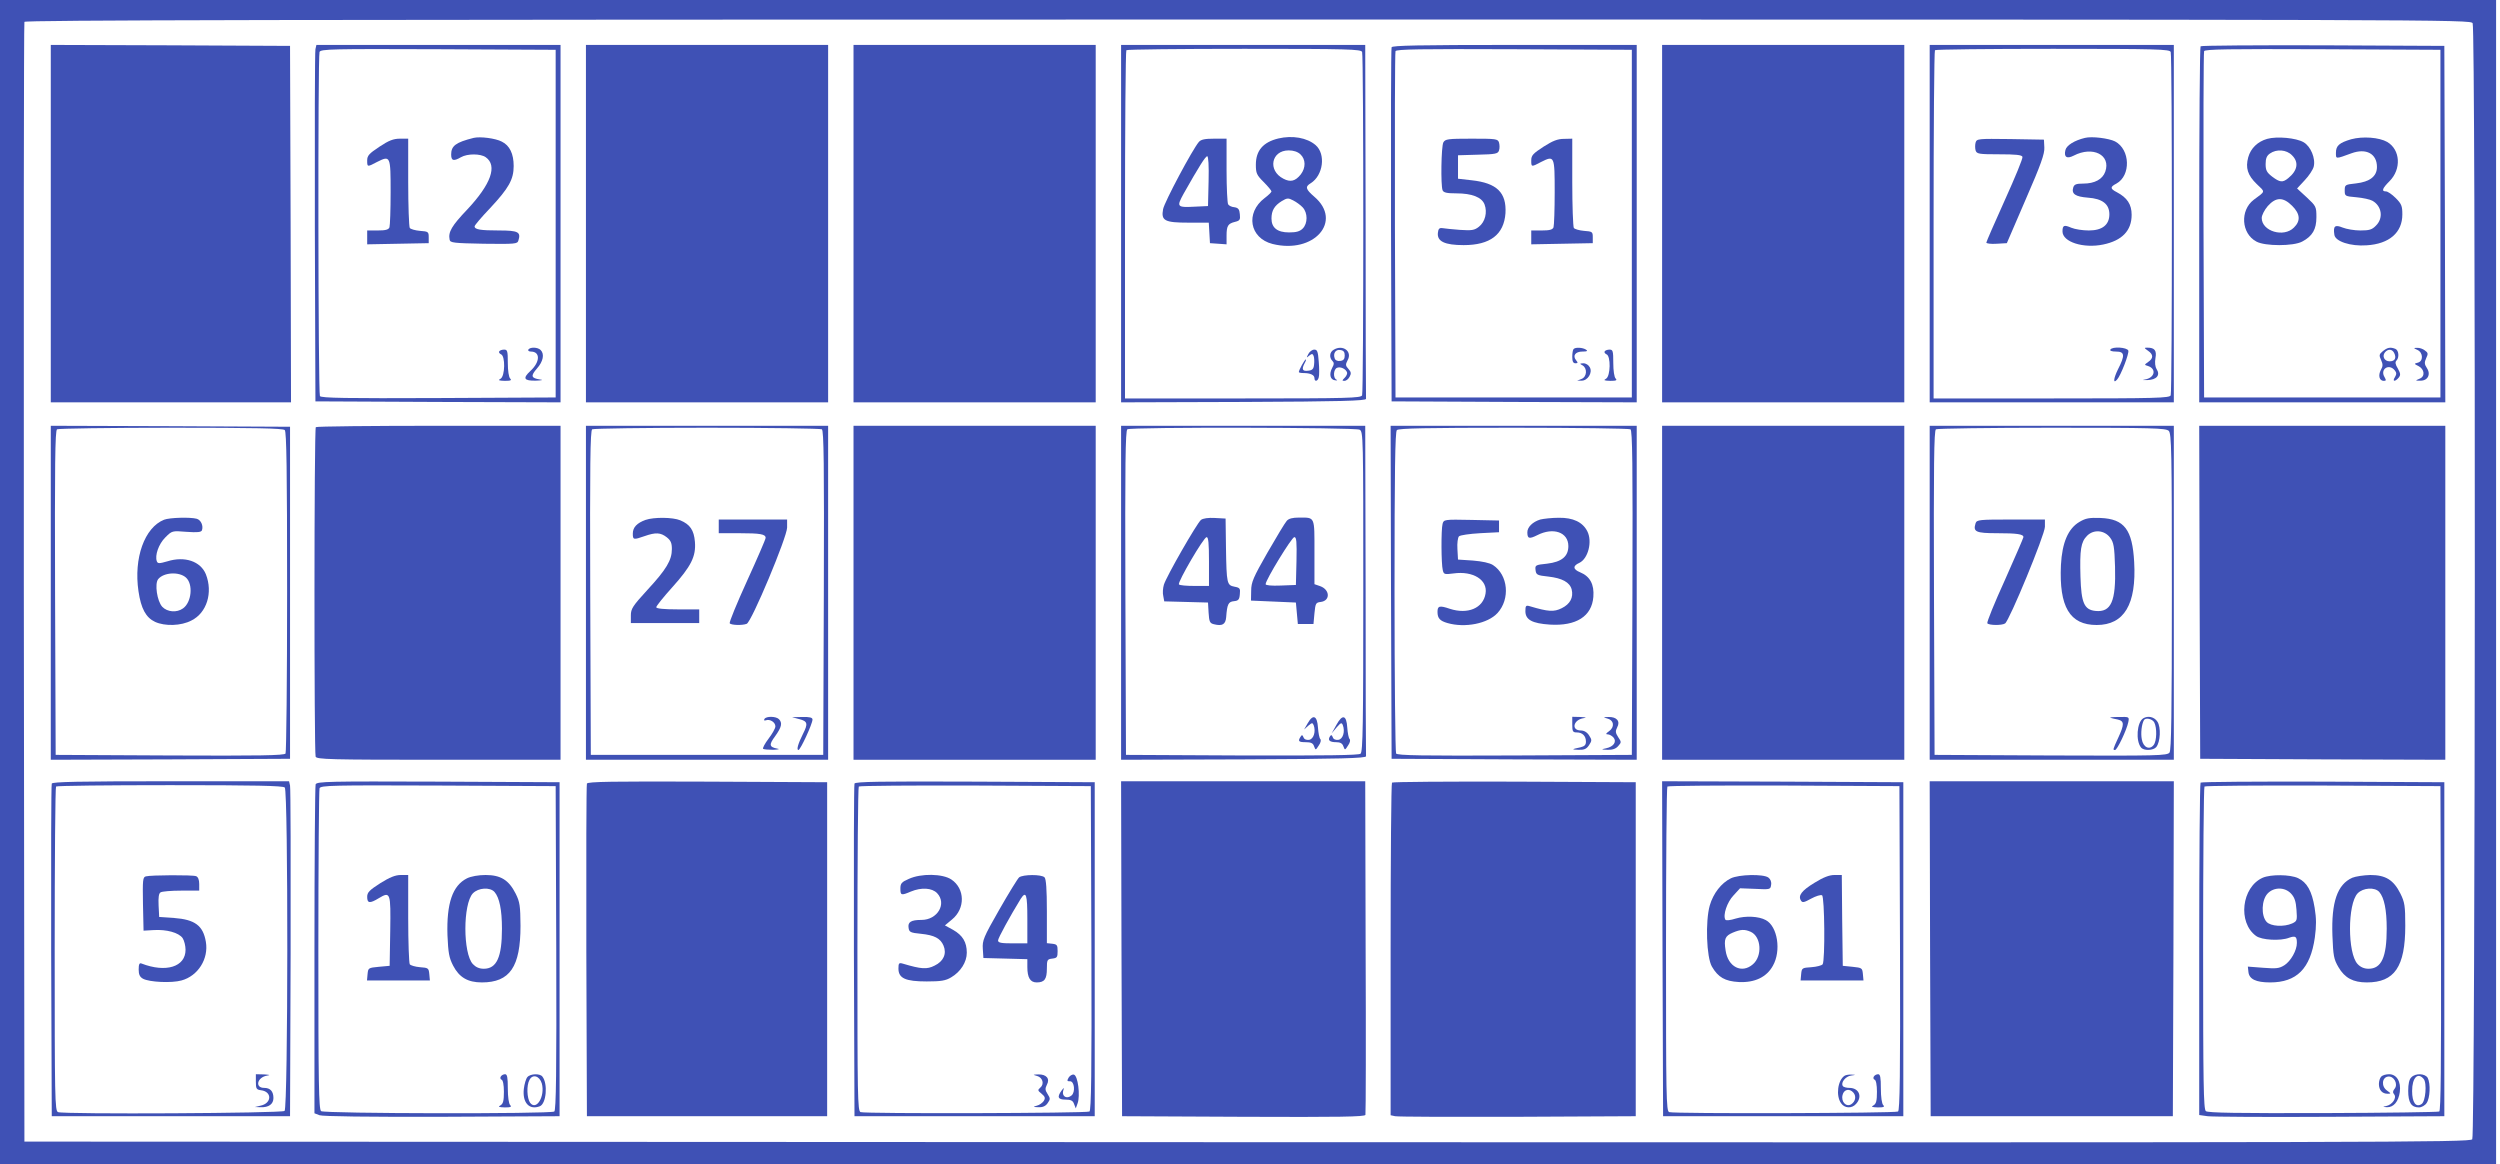
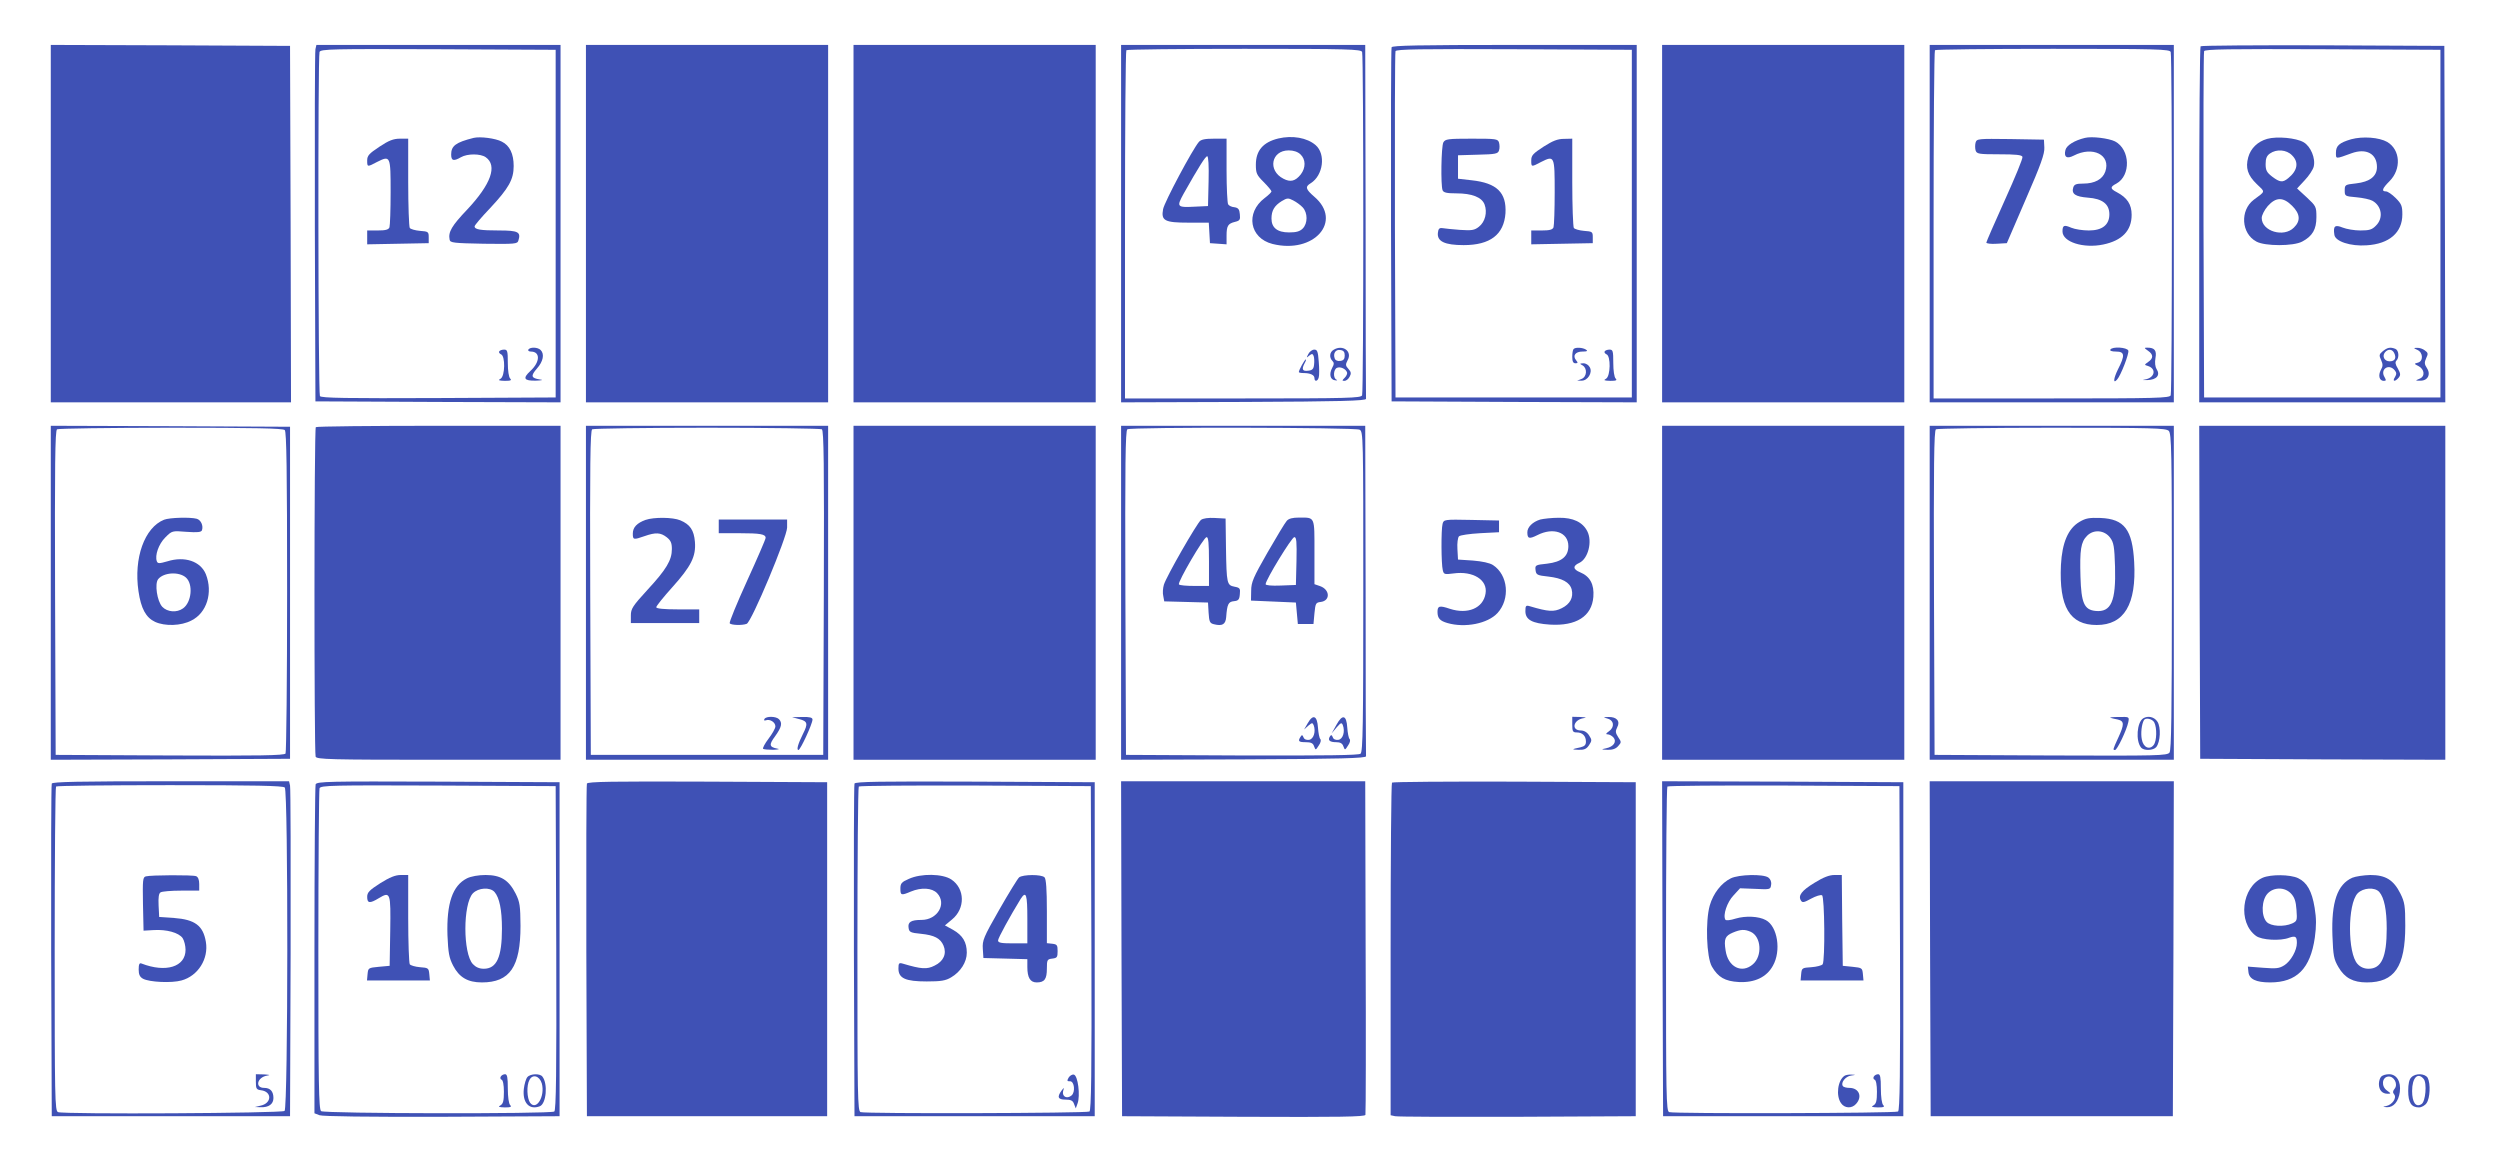
<svg xmlns="http://www.w3.org/2000/svg" version="1.0" width="1280pt" height="596pt" viewBox="0 0 1280 596" preserveAspectRatio="xMidYMid meet">
  <g transform="translate(0,596) scale(0.1,-0.1)" fill="#3f51b5" stroke="none">
-     <path d="M0 2980 l0 -2980 6390 0 6390 0 0 2980 0 2980 -6390 0 -6390 0 0 -2980z m12660 2861 c16 -31 14 -5692 -2 -5714 -12 -16 -396 -17 -6273 -15 l-6260 3 -3 2860 c-1 1573 0 2866 3 2873 3 9 1266 12 6264 12 6179 0 6260 0 6271 -19z" />
    <path d="M260 4815 l0 -915 615 0 615 0 -2 913 -3 912 -612 3 -613 2 0 -915z" />
    <path d="M1615 5708 c-3 -13 -4 -423 -3 -913 l3 -890 628 -3 627 -2 0 915 0 915 -625 0 -625 0 -5 -22z m1230 -893 l0 -890 -599 -3 c-473 -2 -601 0 -608 10 -9 15 -11 1738 -2 1762 6 15 66 16 608 14 l601 -3 0 -890z" />
    <path d="M2425 5254 c-92 -23 -115 -41 -115 -85 0 -32 12 -36 50 -14 33 19 100 19 127 0 61 -43 27 -138 -95 -268 -79 -83 -98 -115 -90 -154 3 -16 18 -18 175 -21 160 -2 172 -1 177 16 14 44 0 52 -99 52 -96 0 -125 5 -125 21 0 6 36 48 80 94 95 102 120 146 120 215 0 62 -20 105 -61 125 -32 17 -111 27 -144 19z" />
    <path d="M1943 5209 c-53 -35 -63 -46 -63 -70 0 -35 0 -35 51 -8 68 34 69 31 69 -155 0 -90 -3 -171 -6 -180 -5 -12 -20 -16 -60 -16 l-54 0 0 -35 0 -36 158 3 157 3 0 30 c0 28 -2 30 -45 33 -24 2 -48 9 -52 15 -4 7 -8 112 -8 235 l0 222 -42 0 c-33 0 -57 -9 -105 -41z" />
    <path d="M2705 4170 c-3 -5 3 -10 13 -10 49 0 48 -53 -2 -99 -41 -38 -34 -51 27 -50 33 1 41 4 22 6 -46 7 -49 18 -16 56 32 36 40 74 19 95 -15 15 -54 16 -63 2z" />
    <path d="M2556 4161 c-3 -5 1 -11 9 -15 23 -8 21 -112 -2 -125 -15 -8 -10 -10 22 -11 30 0 36 3 27 12 -7 7 -12 40 -12 80 0 61 -2 68 -19 68 -11 0 -22 -4 -25 -9z" />
    <path d="M3000 4815 l0 -915 620 0 620 0 0 915 0 915 -620 0 -620 0 0 -915z" />
    <path d="M4370 4815 l0 -915 620 0 620 0 0 915 0 915 -620 0 -620 0 0 -915z" />
    <path d="M5740 4815 l0 -915 628 2 c494 2 627 6 626 16 -1 6 -2 417 -2 912 l-2 900 -625 0 -625 0 0 -915z m1234 879 c8 -20 8 -1738 0 -1758 -6 -14 -69 -16 -610 -16 l-604 0 0 888 c0 489 3 892 7 895 3 4 275 7 604 7 535 0 597 -2 603 -16z" />
    <path d="M6545 5251 c-78 -19 -115 -62 -115 -134 0 -44 4 -53 40 -89 22 -22 40 -44 40 -48 0 -4 -16 -20 -35 -34 -100 -76 -77 -205 40 -235 212 -53 362 116 214 242 -44 38 -48 51 -18 69 64 40 78 149 25 195 -44 38 -119 51 -191 34z m113 -81 c28 -26 28 -69 2 -103 -28 -35 -53 -41 -89 -22 -82 42 -62 145 27 145 25 0 46 -7 60 -20z m12 -272 c26 -28 26 -82 0 -108 -15 -15 -33 -20 -70 -20 -60 0 -90 24 -90 71 0 41 15 66 52 89 28 17 34 17 59 4 16 -8 38 -24 49 -36z" />
    <path d="M6138 5233 c-32 -37 -177 -309 -183 -344 -11 -59 8 -69 130 -69 l104 0 3 -52 3 -53 43 -3 42 -3 0 43 c0 52 7 63 43 72 25 6 28 11 25 39 -2 25 -8 33 -28 36 -14 1 -28 8 -32 15 -4 6 -8 84 -8 174 l0 162 -63 0 c-48 0 -68 -4 -79 -17z m50 -200 l-3 -128 -64 -3 c-96 -5 -98 -2 -61 66 79 140 112 192 121 192 6 0 9 -49 7 -127z" />
    <path d="M6828 4169 c-21 -12 -23 -40 -6 -57 9 -9 9 -17 -1 -35 -17 -32 -11 -61 14 -64 11 -2 14 0 8 3 -19 8 -16 54 3 61 18 7 45 -6 51 -24 2 -6 -3 -18 -12 -27 -14 -14 -15 -16 -1 -16 8 0 20 9 26 21 9 16 8 25 -6 40 -15 17 -16 22 -4 45 25 45 -25 82 -72 53z m57 -29 c0 -18 -6 -26 -23 -28 -13 -2 -25 3 -28 12 -10 26 4 48 28 44 17 -2 23 -10 23 -28z" />
    <path d="M6699 4148 c-11 -21 -11 -22 4 -9 14 11 18 11 23 -2 3 -8 4 -28 2 -44 -2 -22 -9 -29 -30 -31 -30 -4 -35 7 -18 39 6 10 8 19 6 19 -6 0 -36 -55 -36 -65 0 -3 11 -5 24 -5 35 0 56 -10 56 -26 0 -20 17 -17 22 4 3 9 3 45 0 80 -4 52 -7 62 -23 62 -10 0 -24 -10 -30 -22z" />
    <path d="M7125 5718 c-3 -7 -4 -418 -3 -913 l3 -900 628 -3 627 -2 0 915 0 915 -625 0 c-491 0 -627 -3 -630 -12z m1230 -903 l0 -890 -605 0 -605 0 -3 880 c-1 484 0 886 3 893 3 10 130 12 607 10 l603 -3 0 -890z" />
    <path d="M7390 5231 c-11 -21 -14 -219 -4 -245 5 -12 21 -16 70 -16 81 0 131 -20 145 -57 15 -40 3 -89 -29 -114 -23 -18 -36 -20 -97 -16 -38 3 -79 7 -90 9 -15 2 -21 -3 -23 -24 -5 -44 35 -63 132 -63 136 0 206 54 214 163 6 106 -44 155 -173 169 l-70 8 0 60 0 60 102 3 c91 2 103 5 108 22 4 11 3 29 0 40 -6 19 -15 20 -140 20 -123 0 -135 -2 -145 -19z" />
    <path d="M7903 5209 c-54 -35 -63 -45 -63 -70 0 -35 0 -35 51 -8 68 34 69 31 69 -155 0 -90 -3 -171 -6 -180 -5 -12 -20 -16 -60 -16 l-54 0 0 -35 0 -36 158 3 157 3 0 30 c0 28 -2 30 -45 33 -24 2 -48 9 -52 15 -4 7 -8 112 -8 235 l0 222 -42 -1 c-33 0 -58 -10 -105 -40z" />
    <path d="M8057 4173 c-4 -3 -7 -21 -7 -40 0 -24 5 -33 16 -33 13 0 14 3 4 15 -20 24 -4 45 32 45 25 0 29 3 18 10 -17 11 -54 13 -63 3z" />
    <path d="M8216 4161 c-3 -5 1 -11 9 -15 23 -8 21 -112 -2 -125 -15 -8 -10 -10 22 -11 30 0 36 3 27 12 -7 7 -12 40 -12 80 0 61 -2 68 -19 68 -11 0 -22 -4 -25 -9z" />
    <path d="M8103 4089 c25 -15 22 -58 -5 -69 l-23 -9 22 0 c32 -1 58 41 43 68 -6 12 -20 21 -33 21 -20 -1 -20 -2 -4 -11z" />
    <path d="M8510 4815 l0 -915 620 0 620 0 0 915 0 915 -620 0 -620 0 0 -915z" />
    <path d="M9880 4815 l0 -915 625 0 625 0 0 915 0 915 -625 0 -625 0 0 -915z m1234 879 c8 -20 8 -1738 0 -1758 -6 -14 -69 -16 -610 -16 l-604 0 0 888 c0 489 3 892 7 895 3 4 275 7 604 7 535 0 597 -2 603 -16z" />
    <path d="M10675 5254 c-54 -13 -94 -38 -100 -62 -9 -36 7 -47 42 -29 98 51 192 4 162 -82 -14 -39 -54 -61 -113 -61 -36 0 -46 -4 -51 -20 -10 -33 11 -47 75 -52 74 -5 110 -33 110 -85 0 -54 -36 -83 -105 -83 -31 0 -71 6 -90 14 -37 16 -45 13 -45 -19 0 -54 107 -88 208 -67 97 20 146 71 146 152 0 54 -23 88 -76 116 -35 18 -35 27 -2 44 75 41 71 175 -7 216 -32 16 -119 27 -154 18z" />
    <path d="M10115 5230 c-3 -11 -3 -29 0 -40 6 -18 15 -20 121 -20 83 0 116 -3 119 -13 3 -7 -38 -106 -90 -221 -52 -115 -95 -214 -95 -218 0 -5 24 -8 53 -6 l52 3 97 225 c78 179 97 233 95 265 l-2 40 -172 3 c-165 2 -172 2 -178 -18z" />
    <path d="M10805 4170 c-4 -6 8 -10 29 -10 45 0 47 -19 10 -91 -23 -47 -26 -76 -5 -53 19 20 63 134 58 149 -7 17 -82 22 -92 5z" />
    <path d="M10998 4164 c28 -19 28 -39 1 -57 -21 -15 -21 -15 -1 -21 45 -15 34 -61 -16 -69 -16 -3 -11 -4 12 -3 48 1 68 25 48 56 -8 13 -10 34 -6 57 7 38 -4 53 -41 53 -18 0 -18 -1 3 -16z" />
    <path d="M11267 5723 c-4 -3 -7 -415 -7 -915 l0 -908 630 0 630 0 -2 913 -3 912 -621 3 c-341 1 -624 -1 -627 -5z m1228 -908 l0 -890 -605 0 -605 0 -3 880 c-1 484 0 886 3 893 3 10 130 12 607 10 l603 -3 0 -890z" />
    <path d="M11608 5249 c-49 -14 -84 -48 -97 -94 -15 -55 -3 -92 43 -137 45 -43 47 -35 -15 -81 -71 -54 -64 -173 14 -214 44 -24 189 -24 234 0 53 28 73 63 73 125 0 54 -2 57 -49 101 l-50 46 39 42 c22 23 42 54 46 69 11 42 -15 105 -52 126 -38 22 -136 31 -186 17z m127 -84 c36 -35 29 -78 -19 -117 -29 -24 -43 -22 -83 8 -27 21 -33 32 -33 64 0 29 6 43 22 54 34 24 85 20 113 -9z m1 -259 c41 -41 44 -77 9 -111 -52 -53 -165 -19 -165 49 0 14 14 41 31 61 42 47 79 47 125 1z" />
    <path d="M12038 5247 c-61 -18 -78 -33 -78 -69 0 -33 -3 -33 79 -3 76 28 131 -2 131 -70 0 -48 -37 -76 -107 -84 -56 -6 -58 -7 -58 -36 0 -29 1 -30 60 -35 33 -3 70 -11 82 -18 48 -27 57 -89 18 -127 -20 -21 -34 -25 -80 -25 -31 0 -71 7 -91 15 -39 16 -49 8 -42 -37 4 -34 83 -60 165 -54 116 7 183 65 183 158 0 43 -4 54 -34 84 -19 19 -41 34 -50 34 -24 0 -19 15 18 52 62 62 56 161 -11 201 -42 24 -126 30 -185 14z" />
    <path d="M12200 4162 c-19 -16 -20 -21 -9 -45 10 -22 10 -32 -1 -51 -15 -28 -8 -56 15 -56 12 0 13 3 4 19 -25 40 22 72 52 35 10 -12 10 -20 1 -35 -15 -23 0 -25 19 -3 11 14 10 21 -4 47 -13 21 -15 33 -7 41 15 15 12 53 -6 60 -26 10 -40 7 -64 -12z m58 -9 c13 -26 4 -43 -23 -43 -27 0 -40 26 -24 46 16 19 37 17 47 -3z" />
    <path d="M12378 4168 c29 -14 30 -58 1 -65 -20 -5 -19 -6 3 -17 32 -16 36 -54 6 -65 -23 -10 -23 -10 4 -10 38 -1 55 32 34 64 -13 20 -14 29 -4 51 11 23 10 28 -7 40 -10 8 -28 14 -39 13 -20 0 -20 -1 2 -11z" />
    <path d="M260 2925 l0 -855 613 2 612 3 0 850 0 850 -612 3 -613 2 0 -855z m1198 833 c9 -9 12 -206 12 -827 0 -449 -4 -822 -8 -829 -7 -10 -132 -12 -593 -10 l-584 3 -3 829 c-2 657 0 831 10 838 7 4 270 8 583 8 431 0 574 -3 583 -12z" />
    <path d="M840 3299 c-100 -40 -156 -196 -131 -366 13 -89 38 -135 85 -157 50 -23 133 -21 186 7 79 39 111 143 74 237 -27 66 -108 94 -197 66 -42 -12 -49 -12 -54 0 -11 30 9 88 43 122 35 35 35 35 109 29 56 -4 75 -2 79 8 8 23 -5 53 -27 59 -34 9 -139 6 -167 -5z m112 -296 c38 -34 29 -127 -15 -158 -32 -23 -80 -19 -106 8 -27 29 -40 119 -21 142 29 35 107 39 142 8z" />
    <path d="M1617 3773 c-9 -8 -9 -1666 -1 -1687 6 -14 70 -16 630 -16 l624 0 0 855 0 855 -623 0 c-343 0 -627 -3 -630 -7z" />
    <path d="M3000 2925 l0 -855 620 0 620 0 0 855 0 855 -620 0 -620 0 0 -855z m1208 837 c10 -7 12 -181 10 -838 l-3 -829 -595 0 -595 0 -3 829 c-2 657 0 831 10 838 7 4 272 8 588 8 316 0 581 -4 588 -8z" />
    <path d="M3305 3298 c-44 -16 -65 -38 -65 -70 0 -32 3 -33 60 -13 57 20 82 19 114 -6 20 -16 26 -29 26 -60 0 -57 -28 -104 -125 -209 -76 -83 -85 -97 -85 -131 l0 -39 175 0 175 0 0 35 0 35 -110 0 c-71 0 -110 4 -110 11 0 6 36 51 81 101 98 109 123 159 117 234 -5 60 -25 89 -75 110 -38 16 -135 17 -178 2z" />
    <path d="M3680 3265 l0 -35 104 0 c110 0 136 -5 136 -24 0 -7 -43 -106 -95 -220 -52 -114 -92 -212 -89 -217 6 -10 64 -12 87 -3 25 9 207 445 207 493 l0 41 -175 0 -175 0 0 -35z" />
    <path d="M3914 2279 c-4 -7 -1 -10 7 -7 21 8 49 -10 49 -31 0 -10 -16 -38 -35 -63 -19 -25 -31 -48 -28 -52 4 -3 27 -5 52 -5 27 1 36 4 21 6 -42 8 -44 20 -11 64 33 46 38 68 19 87 -15 15 -65 16 -74 1z" />
    <path d="M4093 2278 c42 -11 45 -23 18 -76 -25 -50 -34 -82 -23 -82 10 0 72 134 72 156 0 10 -14 14 -52 13 l-53 -1 38 -10z" />
    <path d="M4370 2925 l0 -855 620 0 620 0 0 855 0 855 -620 0 -620 0 0 -855z" />
    <path d="M5740 2925 l0 -855 628 2 c494 2 627 6 626 16 -1 6 -2 390 -2 852 l-2 840 -625 0 -625 0 0 -855z m1221 835 c19 -10 19 -30 19 -829 0 -679 -2 -820 -14 -830 -9 -8 -177 -10 -607 -9 l-594 3 -3 829 c-2 657 0 831 10 838 20 12 1166 10 1189 -2z" />
    <path d="M6149 3298 c-21 -17 -178 -291 -190 -332 -5 -17 -7 -43 -3 -58 l5 -27 112 -3 112 -3 3 -52 c3 -46 6 -54 27 -59 43 -11 60 -1 63 36 5 67 11 79 40 82 22 2 28 8 30 36 3 29 0 33 -27 38 -39 8 -41 13 -44 199 l-2 150 -55 3 c-34 2 -61 -2 -71 -10z m41 -213 l0 -125 -74 0 c-41 0 -77 3 -80 8 -7 12 127 242 142 242 9 0 12 -32 12 -125z" />
    <path d="M6588 3293 c-9 -10 -53 -83 -99 -163 -72 -126 -83 -151 -83 -195 l-1 -50 115 -5 115 -5 5 -55 5 -55 40 0 40 0 5 55 c5 51 7 55 32 58 50 6 48 63 -3 81 l-29 10 0 164 c0 185 4 177 -79 177 -33 0 -53 -5 -63 -17z m50 -205 l-3 -123 -77 -3 c-49 -2 -78 1 -78 7 0 22 134 241 147 241 11 0 13 -23 11 -122z" />
    <path d="M6696 2258 l-19 -33 21 19 c19 16 22 17 28 3 12 -32 0 -72 -24 -75 -13 -2 -25 3 -28 13 -6 13 -8 14 -15 3 -15 -23 -10 -28 26 -28 27 0 38 -5 43 -21 8 -21 8 -21 24 4 10 14 13 28 8 33 -5 5 -10 31 -12 59 -4 61 -25 70 -52 23z" />
    <path d="M6842 2248 l-24 -43 25 30 c22 25 26 27 32 13 13 -33 1 -73 -23 -76 -13 -2 -25 3 -28 13 -5 13 -9 14 -15 4 -12 -19 -1 -29 32 -29 21 0 32 -6 37 -21 8 -21 8 -21 24 4 10 14 13 28 8 33 -5 5 -10 31 -12 59 -4 65 -25 70 -56 13z" />
-     <path d="M7122 2928 l3 -853 628 -3 627 -2 0 855 0 855 -630 0 -630 0 2 -852z m1226 834 c10 -7 12 -181 10 -838 l-3 -829 -599 -3 c-473 -2 -601 0 -608 10 -4 7 -8 380 -8 829 0 621 3 818 12 827 9 9 155 12 598 12 322 0 591 -4 598 -8z" />
    <path d="M7886 3300 c-39 -12 -66 -39 -66 -65 0 -33 9 -36 51 -15 82 42 159 15 159 -56 0 -53 -34 -81 -109 -90 -60 -6 -62 -8 -59 -33 3 -24 8 -27 65 -33 71 -8 110 -29 120 -66 10 -41 -8 -75 -51 -96 -40 -20 -69 -18 -163 10 -20 6 -23 3 -23 -25 0 -44 34 -63 126 -69 134 -8 214 42 222 142 5 64 -17 105 -68 126 -37 15 -38 33 -4 48 45 21 68 109 41 162 -24 47 -73 70 -146 69 -36 0 -79 -5 -95 -9z" />
    <path d="M7386 3278 c-8 -30 -7 -206 1 -237 5 -22 9 -23 55 -17 100 14 176 -33 164 -103 -12 -75 -91 -108 -183 -78 -53 18 -63 15 -63 -16 0 -33 13 -46 51 -57 90 -26 206 -3 256 51 66 72 55 195 -23 246 -17 11 -55 19 -103 23 l-76 5 -3 54 c-2 30 2 59 8 65 6 6 55 13 108 16 l97 5 0 30 0 30 -141 3 c-140 3 -142 2 -148 -20z" />
    <path d="M8050 2250 c0 -35 3 -40 23 -40 29 0 47 -18 47 -47 0 -17 -7 -24 -27 -29 -47 -10 -49 -12 -11 -13 29 -1 41 4 54 24 15 23 15 27 0 50 -10 16 -26 25 -42 25 -51 0 -39 55 14 63 18 3 13 4 -15 6 l-43 1 0 -40z" />
    <path d="M8230 2281 c34 -9 38 -44 8 -65 -17 -12 -18 -16 -6 -16 8 0 21 -7 29 -16 18 -21 1 -47 -37 -55 -28 -6 -28 -7 7 -8 24 -1 42 5 54 19 17 19 17 21 0 46 -14 22 -15 30 -5 50 17 31 -2 54 -44 53 -29 -1 -30 -1 -6 -8z" />
    <path d="M8510 2925 l0 -855 620 0 620 0 0 855 0 855 -620 0 -620 0 0 -855z" />
    <path d="M9880 2925 l0 -855 625 0 625 0 0 855 0 855 -625 0 -625 0 0 -855z m1224 829 c14 -14 16 -102 16 -823 0 -630 -3 -811 -12 -824 -12 -16 -58 -17 -608 -15 l-595 3 -3 829 c-2 657 0 831 10 838 7 4 275 8 595 8 515 0 583 -2 597 -16z" />
    <path d="M10647 3288 c-58 -34 -89 -106 -95 -221 -10 -214 45 -307 183 -307 141 0 204 106 192 322 -9 166 -50 221 -172 226 -58 2 -76 -1 -108 -20z m157 -81 c18 -24 22 -46 25 -149 5 -177 -20 -234 -100 -226 -58 6 -73 41 -77 175 -4 139 2 178 34 210 34 34 89 29 118 -10z" />
-     <path d="M10115 3281 c-14 -44 1 -51 110 -51 103 0 135 -5 135 -20 0 -4 -43 -103 -95 -220 -53 -116 -93 -215 -90 -221 7 -11 75 -12 91 -1 22 14 204 455 204 495 l0 37 -174 0 c-161 0 -175 -1 -181 -19z" />
    <path d="M10805 2285 c6 -2 22 -6 38 -9 34 -8 34 -25 2 -94 -28 -61 -28 -62 -16 -62 11 0 60 103 68 143 5 27 5 27 -48 26 -30 0 -49 -2 -44 -4z" />
    <path d="M10973 2282 c-32 -20 -39 -115 -11 -149 14 -18 63 -16 78 2 21 26 25 101 6 130 -16 25 -49 32 -73 17z m57 -21 c14 -28 13 -94 -3 -115 -21 -28 -54 -13 -61 29 -6 30 -1 77 11 98 8 14 43 7 53 -12z" />
    <path d="M11262 2928 l3 -853 628 -3 627 -2 0 855 0 855 -630 0 -630 0 2 -852z" />
    <path d="M265 1948 c-3 -7 -4 -393 -3 -858 l3 -845 610 0 610 0 3 835 c1 459 0 845 -3 858 l-5 22 -606 0 c-474 0 -606 -3 -609 -12z m1193 -20 c18 -18 17 -1641 -1 -1656 -14 -12 -1131 -18 -1160 -6 -16 6 -17 72 -17 833 0 455 3 831 7 834 3 4 266 7 583 7 435 0 579 -3 588 -12z" />
    <path d="M747 1473 c-16 -4 -17 -17 -15 -141 l3 -137 52 3 c66 4 128 -13 148 -41 8 -12 15 -39 15 -60 0 -87 -100 -119 -226 -70 -10 4 -14 -4 -14 -31 0 -26 6 -38 22 -47 33 -18 147 -23 197 -9 85 23 140 111 125 198 -14 83 -56 114 -163 122 l-76 5 -3 59 c-2 41 1 62 10 67 7 5 55 9 106 9 l92 0 0 34 c0 22 -6 36 -16 40 -18 7 -230 6 -257 -1z" />
    <path d="M1310 421 c0 -35 3 -40 26 -43 58 -7 56 -67 -2 -79 l-29 -7 28 -1 c43 -2 67 16 67 47 0 34 -16 52 -47 52 -50 0 -36 55 15 63 18 3 13 4 -15 6 l-43 1 0 -39z" />
    <path d="M1616 1944 c-3 -8 -6 -391 -6 -850 l0 -834 26 -10 c16 -6 251 -9 627 -8 l602 3 0 855 0 855 -621 3 c-561 2 -622 1 -628 -14z m1232 -838 c2 -638 -1 -831 -10 -837 -21 -13 -1178 -11 -1194 2 -12 10 -14 143 -14 824 0 448 3 821 6 829 6 15 66 16 608 14 l601 -3 3 -829z" />
    <path d="M1947 1438 c-56 -36 -67 -47 -67 -70 0 -33 13 -35 59 -7 60 36 62 30 59 -168 l-3 -178 -55 -5 c-54 -5 -55 -6 -58 -37 l-3 -33 161 0 161 0 -3 33 c-3 30 -5 32 -48 35 -24 2 -48 9 -52 15 -4 7 -8 112 -8 235 l0 222 -38 0 c-28 0 -57 -12 -105 -42z" />
    <path d="M2391 1463 c-74 -37 -105 -128 -100 -291 4 -91 8 -115 29 -156 31 -60 75 -86 147 -86 144 0 198 80 198 290 -1 102 -3 121 -25 165 -35 69 -76 95 -154 95 -36 0 -75 -7 -95 -17z m141 -70 c25 -29 38 -91 38 -188 0 -146 -27 -205 -93 -205 -23 0 -41 8 -56 24 -51 55 -51 307 0 362 28 29 88 33 111 7z" />
    <path d="M2564 448 c-4 -6 -2 -14 4 -16 7 -2 12 -26 12 -62 0 -46 -4 -61 -17 -69 -15 -8 -10 -10 22 -11 30 0 36 3 27 12 -7 7 -12 42 -12 85 0 57 -3 73 -14 73 -8 0 -18 -5 -22 -12z" />
    <path d="M2700 445 c-7 -8 -15 -35 -18 -60 -8 -71 28 -110 82 -89 33 13 42 115 13 152 -13 17 -62 15 -77 -3z m74 -32 c18 -66 -28 -142 -60 -99 -16 23 -19 89 -3 117 16 31 51 21 63 -18z" />
    <path d="M3005 1948 c-3 -7 -4 -393 -3 -858 l3 -845 615 0 615 0 0 855 0 855 -613 3 c-485 2 -614 0 -617 -10z" />
    <path d="M4375 1948 c-3 -7 -4 -393 -3 -858 l3 -845 615 0 615 0 0 855 0 855 -613 3 c-485 2 -614 0 -617 -10z m1213 -842 c2 -640 -1 -831 -10 -837 -15 -9 -1149 -12 -1172 -3 -15 6 -16 79 -16 833 0 455 3 831 7 834 3 4 272 6 597 5 l591 -3 3 -829z" />
    <path d="M4653 1460 c-37 -16 -43 -23 -43 -50 0 -34 4 -36 53 -15 55 23 109 19 135 -8 51 -54 2 -137 -80 -137 -54 0 -71 -11 -66 -41 3 -21 9 -25 63 -30 69 -7 100 -23 116 -61 17 -41 0 -80 -46 -102 -39 -20 -68 -18 -162 10 -20 6 -23 3 -23 -25 0 -50 36 -66 145 -66 73 0 97 4 125 21 48 28 80 78 80 126 0 54 -21 89 -70 117 l-42 23 36 30 c69 56 67 158 -3 205 -45 30 -155 32 -218 3z" />
    <path d="M5218 1468 c-8 -7 -54 -82 -102 -166 -80 -140 -87 -157 -84 -200 l3 -47 113 -3 112 -3 0 -40 c0 -55 15 -79 48 -79 40 0 52 17 52 71 0 45 2 48 28 51 24 3 27 7 27 38 0 31 -3 35 -27 38 l-28 3 0 163 c0 113 -4 166 -12 174 -16 16 -110 15 -130 0z m42 -213 l0 -125 -75 0 c-59 0 -75 3 -75 15 0 12 62 125 116 213 28 43 34 23 34 -103z" />
-     <path d="M5310 451 c29 -8 38 -42 16 -60 -14 -12 -13 -15 7 -31 18 -15 20 -22 11 -37 -6 -9 -22 -21 -35 -24 -22 -6 -21 -7 8 -8 22 -1 37 6 47 21 14 20 14 24 0 46 -13 20 -14 28 -4 48 17 31 -2 54 -44 53 -29 -1 -30 -1 -6 -8z" />
    <path d="M5471 442 c-9 -16 -7 -19 7 -18 23 1 29 -56 8 -73 -23 -19 -49 -6 -43 22 6 21 6 21 -8 3 -24 -33 -18 -46 20 -46 28 0 38 -5 44 -22 l9 -23 9 25 c15 40 2 144 -19 148 -9 2 -21 -6 -27 -16z" />
    <path d="M5742 1103 l3 -858 621 -3 c493 -2 623 0 625 10 2 7 3 394 1 861 l-2 847 -625 0 -625 0 2 -857z" />
    <path d="M7127 1953 c-4 -3 -7 -388 -7 -854 l0 -849 23 -5 c12 -3 294 -4 627 -3 l605 3 0 855 0 855 -621 3 c-341 1 -624 -1 -627 -5z" />
    <path d="M8512 1103 l3 -858 615 0 615 0 0 855 0 855 -618 3 -617 2 2 -857z m1216 3 c2 -646 -1 -831 -10 -837 -15 -9 -1148 -12 -1172 -3 -15 6 -16 81 -16 833 0 455 3 831 7 834 3 4 272 6 597 5 l591 -3 3 -829z" />
    <path d="M8862 1463 c-49 -24 -90 -77 -108 -139 -23 -81 -17 -265 11 -313 32 -55 67 -75 138 -79 81 -4 142 25 174 83 44 77 24 202 -36 234 -36 20 -104 23 -154 8 -28 -9 -49 -11 -53 -6 -14 23 9 91 42 125 l33 36 78 -3 c76 -4 78 -3 81 20 3 15 -3 30 -14 38 -26 19 -151 16 -192 -4z m102 -274 c54 -25 60 -124 11 -166 -57 -50 -128 -14 -140 71 -9 58 -3 74 37 91 41 17 60 18 92 4z" />
    <path d="M9290 1440 c-66 -40 -85 -66 -69 -91 7 -12 16 -10 52 10 24 13 49 21 56 17 13 -8 16 -333 3 -353 -4 -6 -30 -13 -57 -15 -48 -3 -50 -4 -53 -35 l-3 -33 161 0 161 0 -3 33 c-3 31 -5 32 -53 37 l-50 5 -3 233 -2 232 -38 0 c-26 0 -57 -12 -102 -40z" />
-     <path d="M9444 452 c-35 -23 -45 -102 -18 -140 18 -27 55 -29 77 -4 34 37 15 82 -34 82 -15 0 -31 4 -34 10 -11 17 14 49 42 53 27 4 27 4 3 5 -14 1 -30 -2 -36 -6z m46 -87 c15 -18 10 -45 -12 -59 -26 -16 -53 14 -44 48 7 29 36 35 56 11z" />
+     <path d="M9444 452 c-35 -23 -45 -102 -18 -140 18 -27 55 -29 77 -4 34 37 15 82 -34 82 -15 0 -31 4 -34 10 -11 17 14 49 42 53 27 4 27 4 3 5 -14 1 -30 -2 -36 -6z m46 -87 z" />
    <path d="M9594 448 c-4 -6 -2 -14 4 -16 7 -2 12 -26 12 -62 0 -46 -4 -61 -17 -69 -15 -8 -10 -10 22 -11 30 0 36 3 27 12 -7 7 -12 42 -12 85 0 57 -3 73 -14 73 -8 0 -18 -5 -22 -12z" />
    <path d="M9882 1103 l3 -858 620 0 620 0 3 858 2 857 -625 0 -625 0 2 -857z" />
-     <path d="M11267 1953 c-4 -3 -7 -388 -7 -854 l0 -848 43 -6 c23 -3 305 -5 627 -3 l585 3 0 855 0 855 -621 3 c-341 1 -624 -1 -627 -5z m1231 -847 c1 -598 -1 -832 -9 -837 -6 -3 -274 -7 -596 -8 -433 -1 -589 1 -599 10 -12 10 -14 140 -14 834 0 452 3 825 7 828 3 4 277 6 607 5 l601 -3 3 -829z" />
    <path d="M11585 1466 c-108 -48 -129 -229 -34 -298 28 -21 125 -27 170 -9 32 11 39 6 39 -27 0 -38 -31 -93 -64 -114 -27 -17 -42 -18 -109 -13 l-78 6 3 -28 c4 -36 38 -53 111 -53 136 0 206 70 229 230 8 60 8 97 -1 152 -14 86 -39 130 -85 152 -41 19 -139 20 -181 2z m145 -81 c18 -19 25 -40 28 -83 4 -55 3 -58 -22 -70 -43 -19 -110 -15 -131 8 -29 32 -26 112 5 145 32 34 88 34 120 0z" />
    <path d="M12044 1466 c-77 -34 -108 -125 -102 -296 4 -104 7 -121 31 -162 32 -55 75 -78 145 -78 142 0 197 80 197 290 0 102 -3 121 -25 165 -35 70 -76 95 -154 95 -34 -1 -75 -7 -92 -14z m138 -73 c25 -29 38 -91 38 -188 0 -146 -27 -205 -93 -205 -22 0 -41 8 -56 24 -52 55 -52 307 0 362 28 29 88 33 111 7z" />
    <path d="M12192 448 c-7 -7 -12 -24 -12 -38 0 -31 17 -50 44 -50 19 0 19 1 -2 16 -31 21 -27 68 5 72 30 4 53 -39 33 -63 -9 -11 -10 -19 -2 -28 15 -18 -10 -54 -41 -60 -20 -4 -19 -4 4 -6 34 -1 59 28 66 78 7 53 -16 91 -55 91 -16 0 -33 -5 -40 -12z" />
    <path d="M12346 444 c-11 -10 -16 -34 -16 -69 0 -60 16 -85 55 -85 13 0 31 10 39 22 18 25 21 100 6 129 -13 23 -62 26 -84 3z m63 -8 c18 -21 10 -117 -11 -129 -29 -19 -48 9 -48 67 0 68 29 98 59 62z" />
  </g>
</svg>